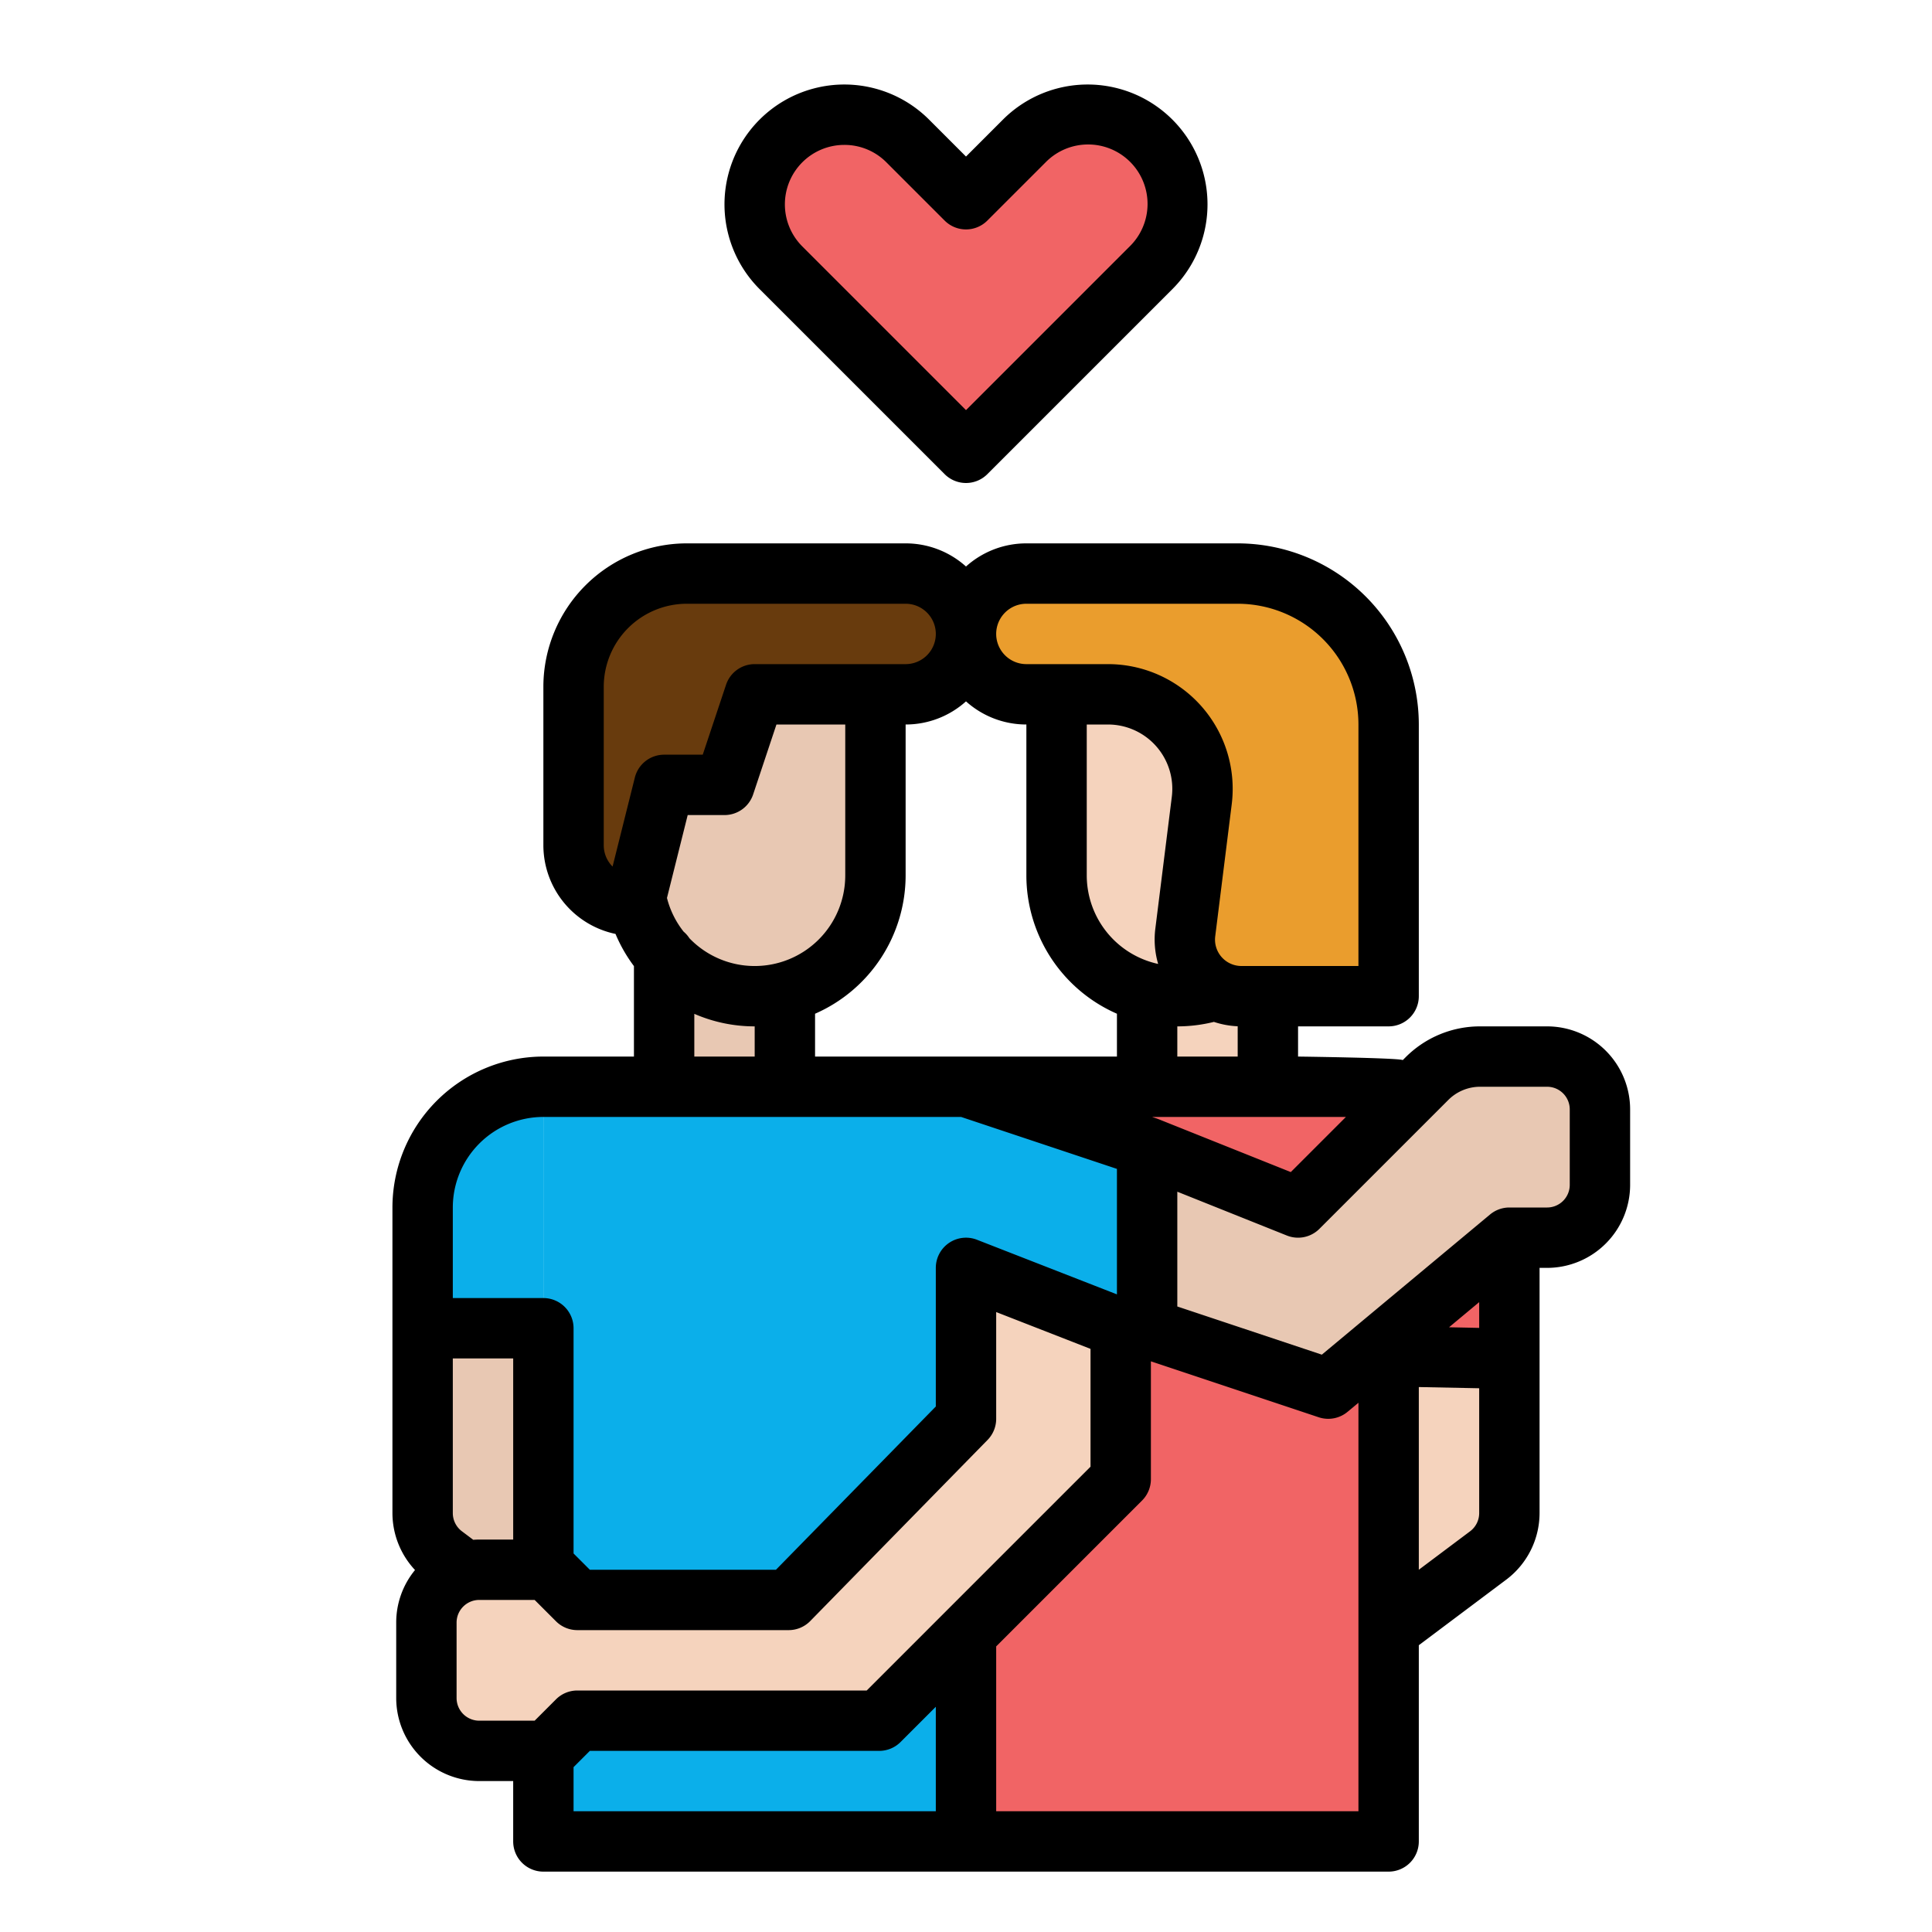
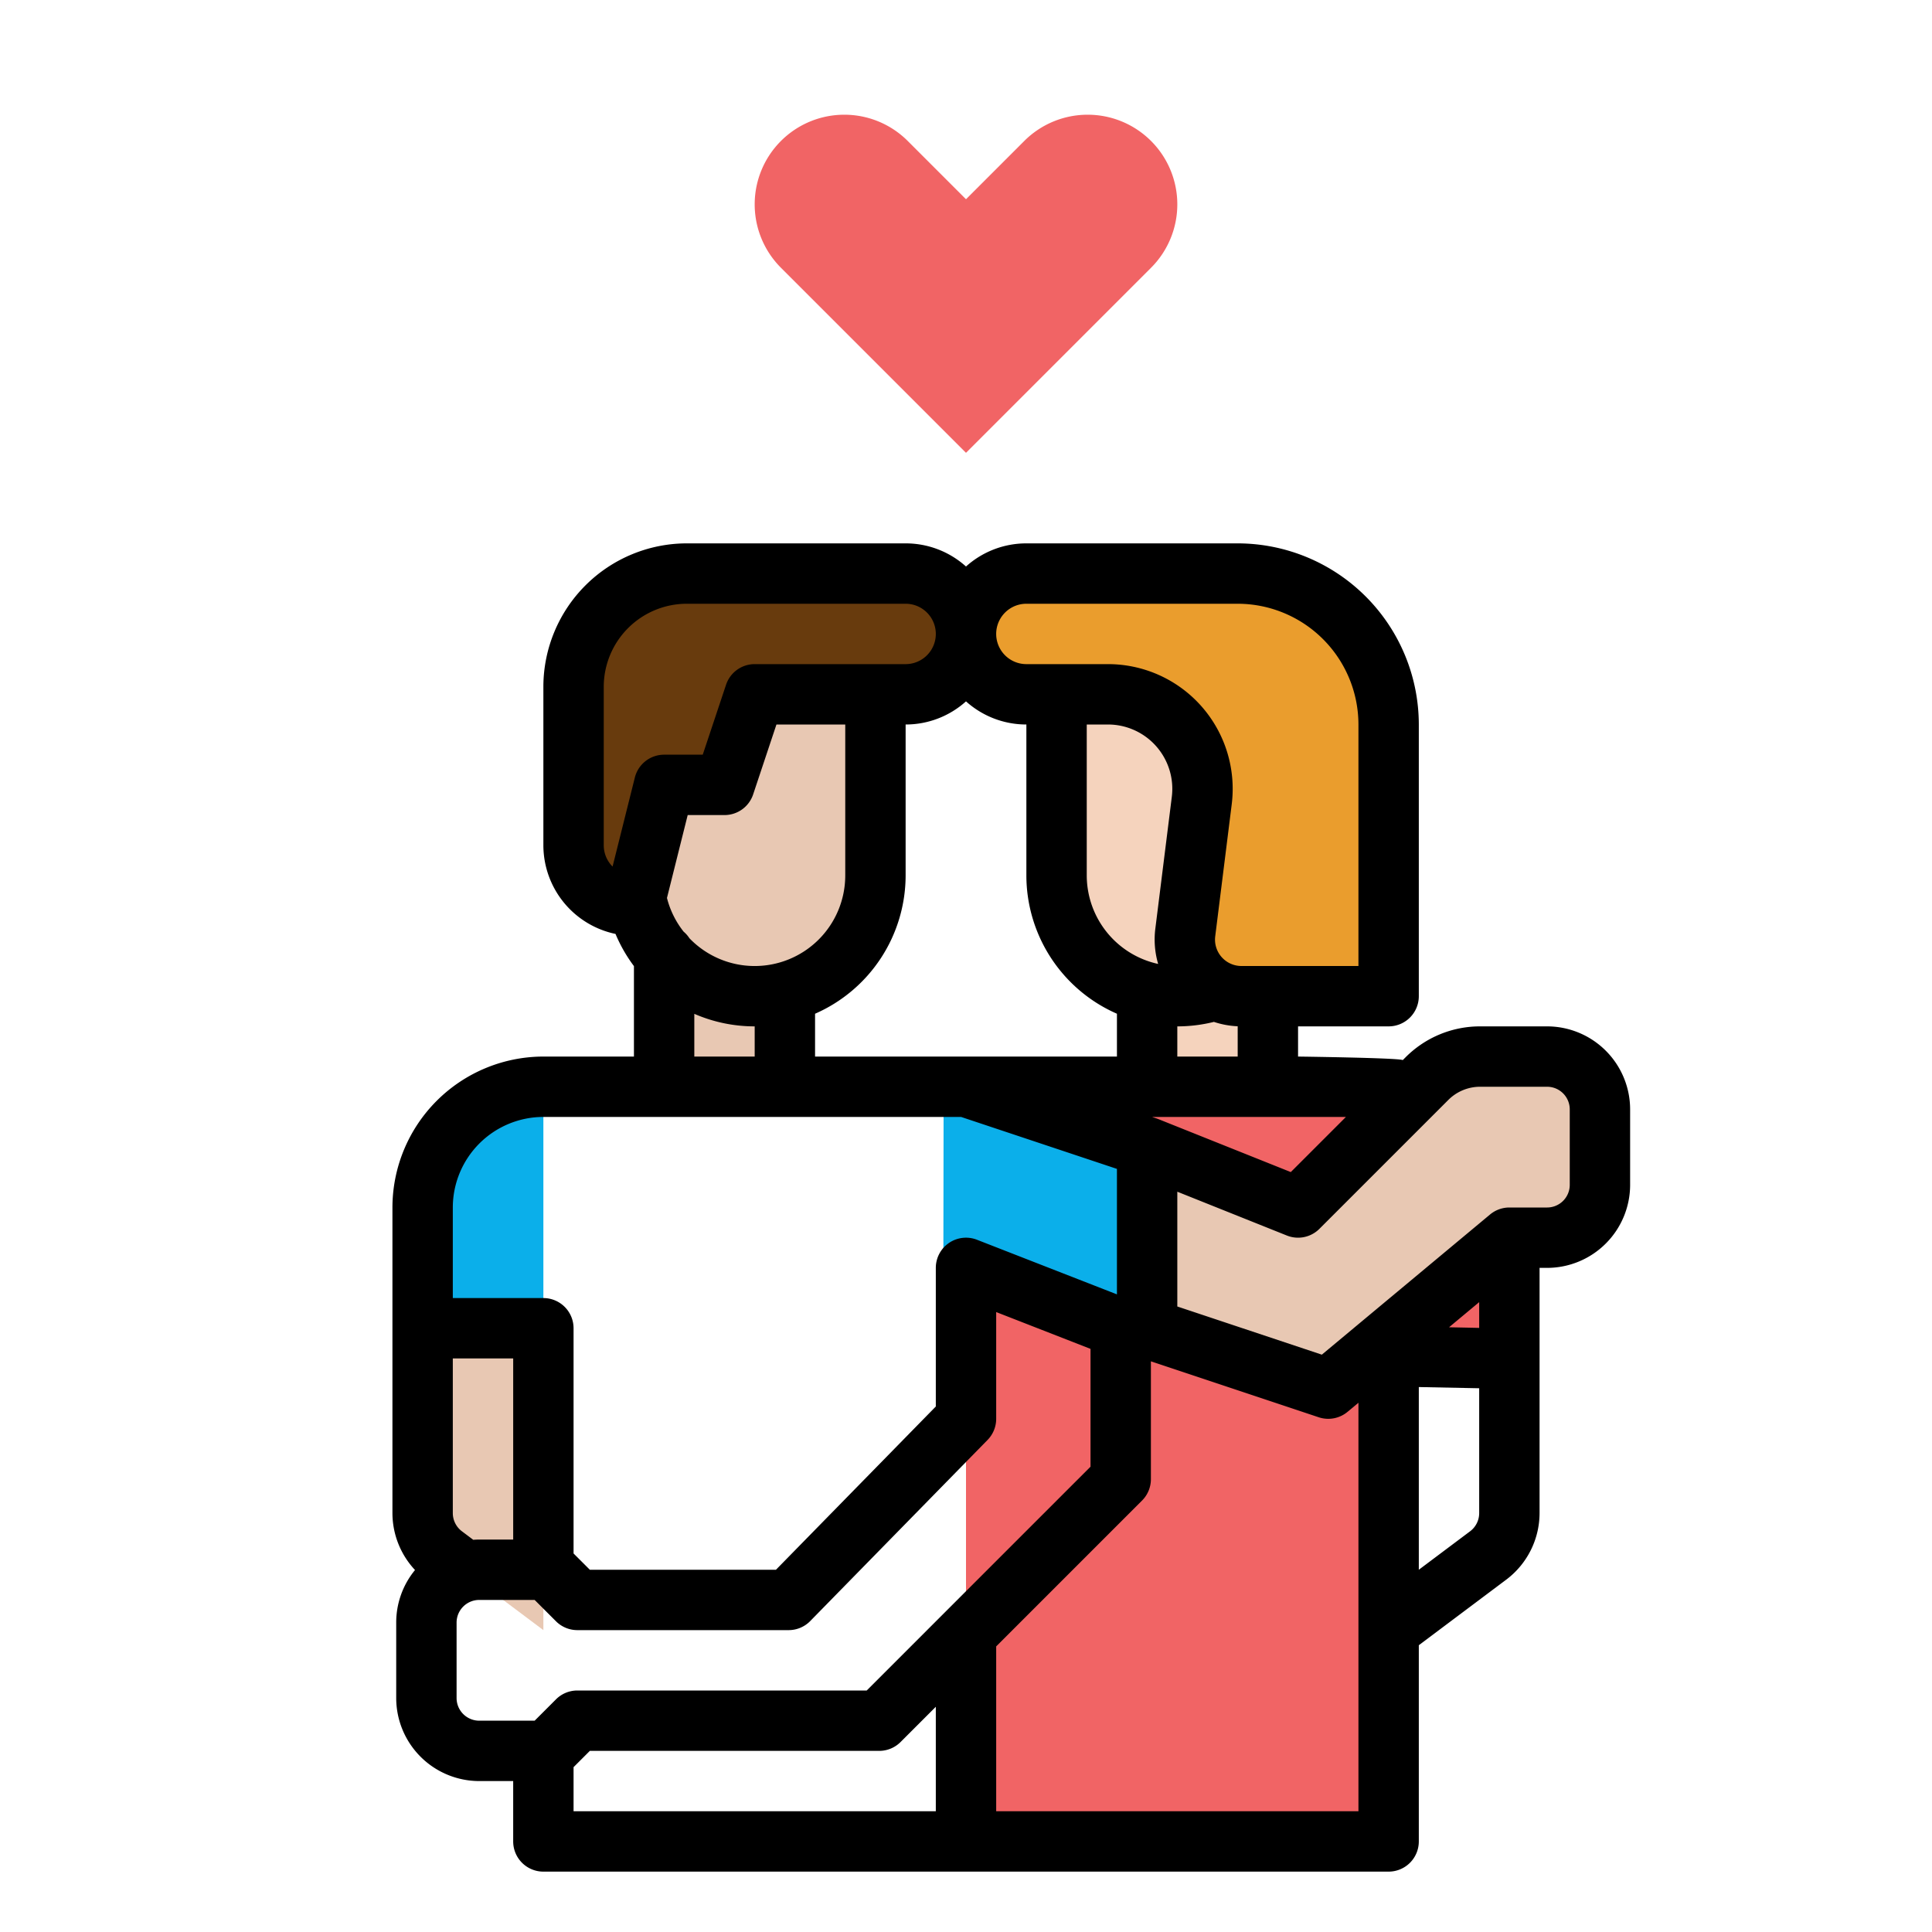
<svg xmlns="http://www.w3.org/2000/svg" height="512" viewBox="0 0 512 512" width="512">
  <g id="filled_outline" data-name="filled outline">
-     <path d="m400 352v49a14 14 0 0 1 -5.6 11.2l-26.4 19.8v-80z" fill="#f5d3bd" />
    <path d="m305.041 70.959-49.041 49.041-49.041-49.041a23.758 23.758 0 0 1 -6.959-16.8 23.759 23.759 0 0 1 23.759-23.759 23.758 23.758 0 0 1 16.8 6.959l15.441 15.441 15.441-15.441a23.758 23.758 0 0 1 16.8-6.959 23.759 23.759 0 0 1 23.759 23.759 23.758 23.758 0 0 1 -6.959 16.8z" fill="#f16465" />
    <path d="m168 184h64a0 0 0 0 1 0 0v48a32 32 0 0 1 -32 32 32 32 0 0 1 -32-32v-48a0 0 0 0 1 0 0z" fill="#e8c8b3" />
    <path d="m176 251 32 5v32h-32z" fill="#e8c8b3" />
    <path d="m256 168a16 16 0 0 1 -16 16h-40l-8 24h-16l-8 32a16 16 0 0 1 -16-16v-42a30 30 0 0 1 30-30h58a16 16 0 0 1 16 16z" fill="#683b0d" />
-     <path d="m144 288h112v200h-112z" fill="#0bafea" />
    <path d="m312 184a32 32 0 0 1 32 32v48a0 0 0 0 1 0 0h-64a0 0 0 0 1 0 0v-48a32 32 0 0 1 32-32z" fill="#f5d3bd" transform="matrix(-1 0 0 -1 624 448)" />
    <path d="m304 256h32v32h-32z" fill="#f5d3bd" transform="matrix(-1 0 0 -1 640 544)" />
    <path d="m256 168a16 16 0 0 0 16 16h21.624a25.049 25.049 0 0 1 17.713 7.337 25.048 25.048 0 0 1 7.143 20.82l-4.372 34.982a15 15 0 0 0 14.884 16.861h39.008v-72a40 40 0 0 0 -40-40h-56a16 16 0 0 0 -16 16z" fill="#ea9d2d" />
    <path d="m368 288h-112v200h112v-136h32v-32a32 32 0 0 0 -32-32z" fill="#f16465" />
    <path d="m304 304 40 16 34.142-34.142a20 20 0 0 1 14.142-5.858h17.716a14 14 0 0 1 14 14v20a14 14 0 0 1 -14 14h-10l-48 40-48-16z" fill="#e8c8b3" />
    <path d="m144 288a32 32 0 0 0 -32 32v32h32z" fill="#0bafea" />
    <path d="m112 352v49a14 14 0 0 0 5.6 11.2l26.4 19.8v-80z" fill="#e8c8b3" />
-     <path d="m127 416h18l8 8h56l47-48v-40l41 13v43l-64 64h-80l-8 8h-18a14 14 0 0 1 -14-14v-20a14 14 0 0 1 14-14z" fill="#f5d3bd" />
    <path d="m256 288 48 16v48l-48-16-6-1 .069-46.709z" fill="#0bafea" />
-     <path d="m250.343 125.657a8 8 0 0 0 11.314 0l49.043-49.041a31.759 31.759 0 0 0 -44.916-44.916l-9.784 9.786-9.784-9.786a31.759 31.759 0 0 0 -44.916 44.916zm-26.584-87.257a15.647 15.647 0 0 1 11.141 4.616l15.442 15.441a8 8 0 0 0 11.314 0l15.444-15.441a15.758 15.758 0 1 1 22.284 22.284l-43.384 43.387-43.384-43.387a15.759 15.759 0 0 1 11.143-26.9z" />
    <path d="m410 272h-17.716a27.821 27.821 0 0 0 -19.8 8.2l-.735.735c-1.118-.595-27.749-.935-27.749-.935v-8h24a8 8 0 0 0 8-8v-72a48.053 48.053 0 0 0 -48-48h-56a23.9 23.9 0 0 0 -16 6.131 23.9 23.9 0 0 0 -16-6.131h-58a38.043 38.043 0 0 0 -38 38v42a24.041 24.041 0 0 0 19.117 23.5 39.843 39.843 0 0 0 4.883 8.529v23.971h-24a40.045 40.045 0 0 0 -40 40v81a22.123 22.123 0 0 0 5.983 15.073 21.9 21.9 0 0 0 -4.983 13.927v20a22.025 22.025 0 0 0 22 22h9v16a8 8 0 0 0 8 8h224a8 8 0 0 0 8-8v-52l23.2-17.4a22.11 22.11 0 0 0 8.8-17.6v-65h2a22.025 22.025 0 0 0 22-22v-20a22.025 22.025 0 0 0 -22-22zm-227.293-23.353a8.055 8.055 0 0 0 -1.545-1.754 23.912 23.912 0 0 1 -4.409-8.921l5.493-21.972h9.754a8 8 0 0 0 7.59-5.47l6.176-18.53h18.234v40a24 24 0 0 1 -41.293 16.647zm57.293-16.647v-40a23.9 23.9 0 0 0 16-6.131 23.9 23.9 0 0 0 16 6.131v40a40.052 40.052 0 0 0 24 36.65v11.35h-80v-11.35a40.052 40.052 0 0 0 24-36.65zm53.624-40a17.05 17.05 0 0 1 16.918 19.165l-4.373 34.982a22.994 22.994 0 0 0 .755 9.308 24.039 24.039 0 0 1 -18.924-23.455v-40zm13.347 104.572c-.054-.021-.111-.034-.165-.054-.093-.035-.181-.076-.276-.108l-1.23-.41h51.386l-14.613 14.613zm5.029-16.572v-8a40.069 40.069 0 0 0 9.7-1.189 22.956 22.956 0 0 0 6.3 1.162v8.027zm-40-120h56a32.036 32.036 0 0 1 32 32v64h-31.008a7 7 0 0 1 -6.946-7.868l4.373-34.983a33.05 33.05 0 0 0 -32.795-37.149h-21.624a8 8 0 0 1 0-16zm-112 22a22.025 22.025 0 0 1 22-22h58a8 8 0 0 1 0 16h-40a8 8 0 0 0 -7.59 5.47l-6.176 18.53h-10.234a8 8 0 0 0 -7.761 6.06l-5.9 23.589a7.974 7.974 0 0 1 -2.339-5.649zm24 86.676a40.023 40.023 0 0 0 16 3.324v8h-16zm-64 51.324a24.028 24.028 0 0 1 24-24h110.7l41.3 13.767v33.256l-37.092-14.475a8 8 0 0 0 -10.908 7.452v36.735l-42.363 43.265h-49.324l-4.313-4.314v-59.686a8 8 0 0 0 -8-8h-24zm7 88c-.536 0-1.065.026-1.591.064-.027-.021-.051-.045-.079-.066l-2.929-2.2a6.03 6.03 0 0 1 -2.401-4.798v-41h16v48zm-6 42v-20a6.006 6.006 0 0 1 6-6h14.687l5.656 5.657a8 8 0 0 0 5.657 2.343h56a8 8 0 0 0 5.716-2.4l47-48a8 8 0 0 0 2.284-5.6v-28.29l25 9.756v31.221l-59.313 59.313h-76.687a8 8 0 0 0 -5.657 2.343l-5.656 5.657h-14.687a6.006 6.006 0 0 1 -6-6zm31 18.314 4.313-4.314h76.687a8 8 0 0 0 5.657-2.343l9.343-9.343v27.686h-96zm112 11.686v-43.686l38.657-38.657a8 8 0 0 0 2.343-5.657v-31.233l44.47 14.823a8 8 0 0 0 7.651-1.444l2.879-2.4v108.254zm128-128.1-7.992-.159 7.992-6.661zm-2.4 53.9-13.6 10.2v-48.417l16 .319v33.098a6.031 6.031 0 0 1 -2.4 4.8zm26.4-91.8a6.006 6.006 0 0 1 -6 6h-10a8 8 0 0 0 -5.121 1.854l-44.579 37.146-38.3-12.766v-30.418l29.029 11.612a8 8 0 0 0 8.628-1.771l34.143-34.142a11.915 11.915 0 0 1 8.484-3.515h17.716a6.006 6.006 0 0 1 6 6z" />
  </g>
</svg>